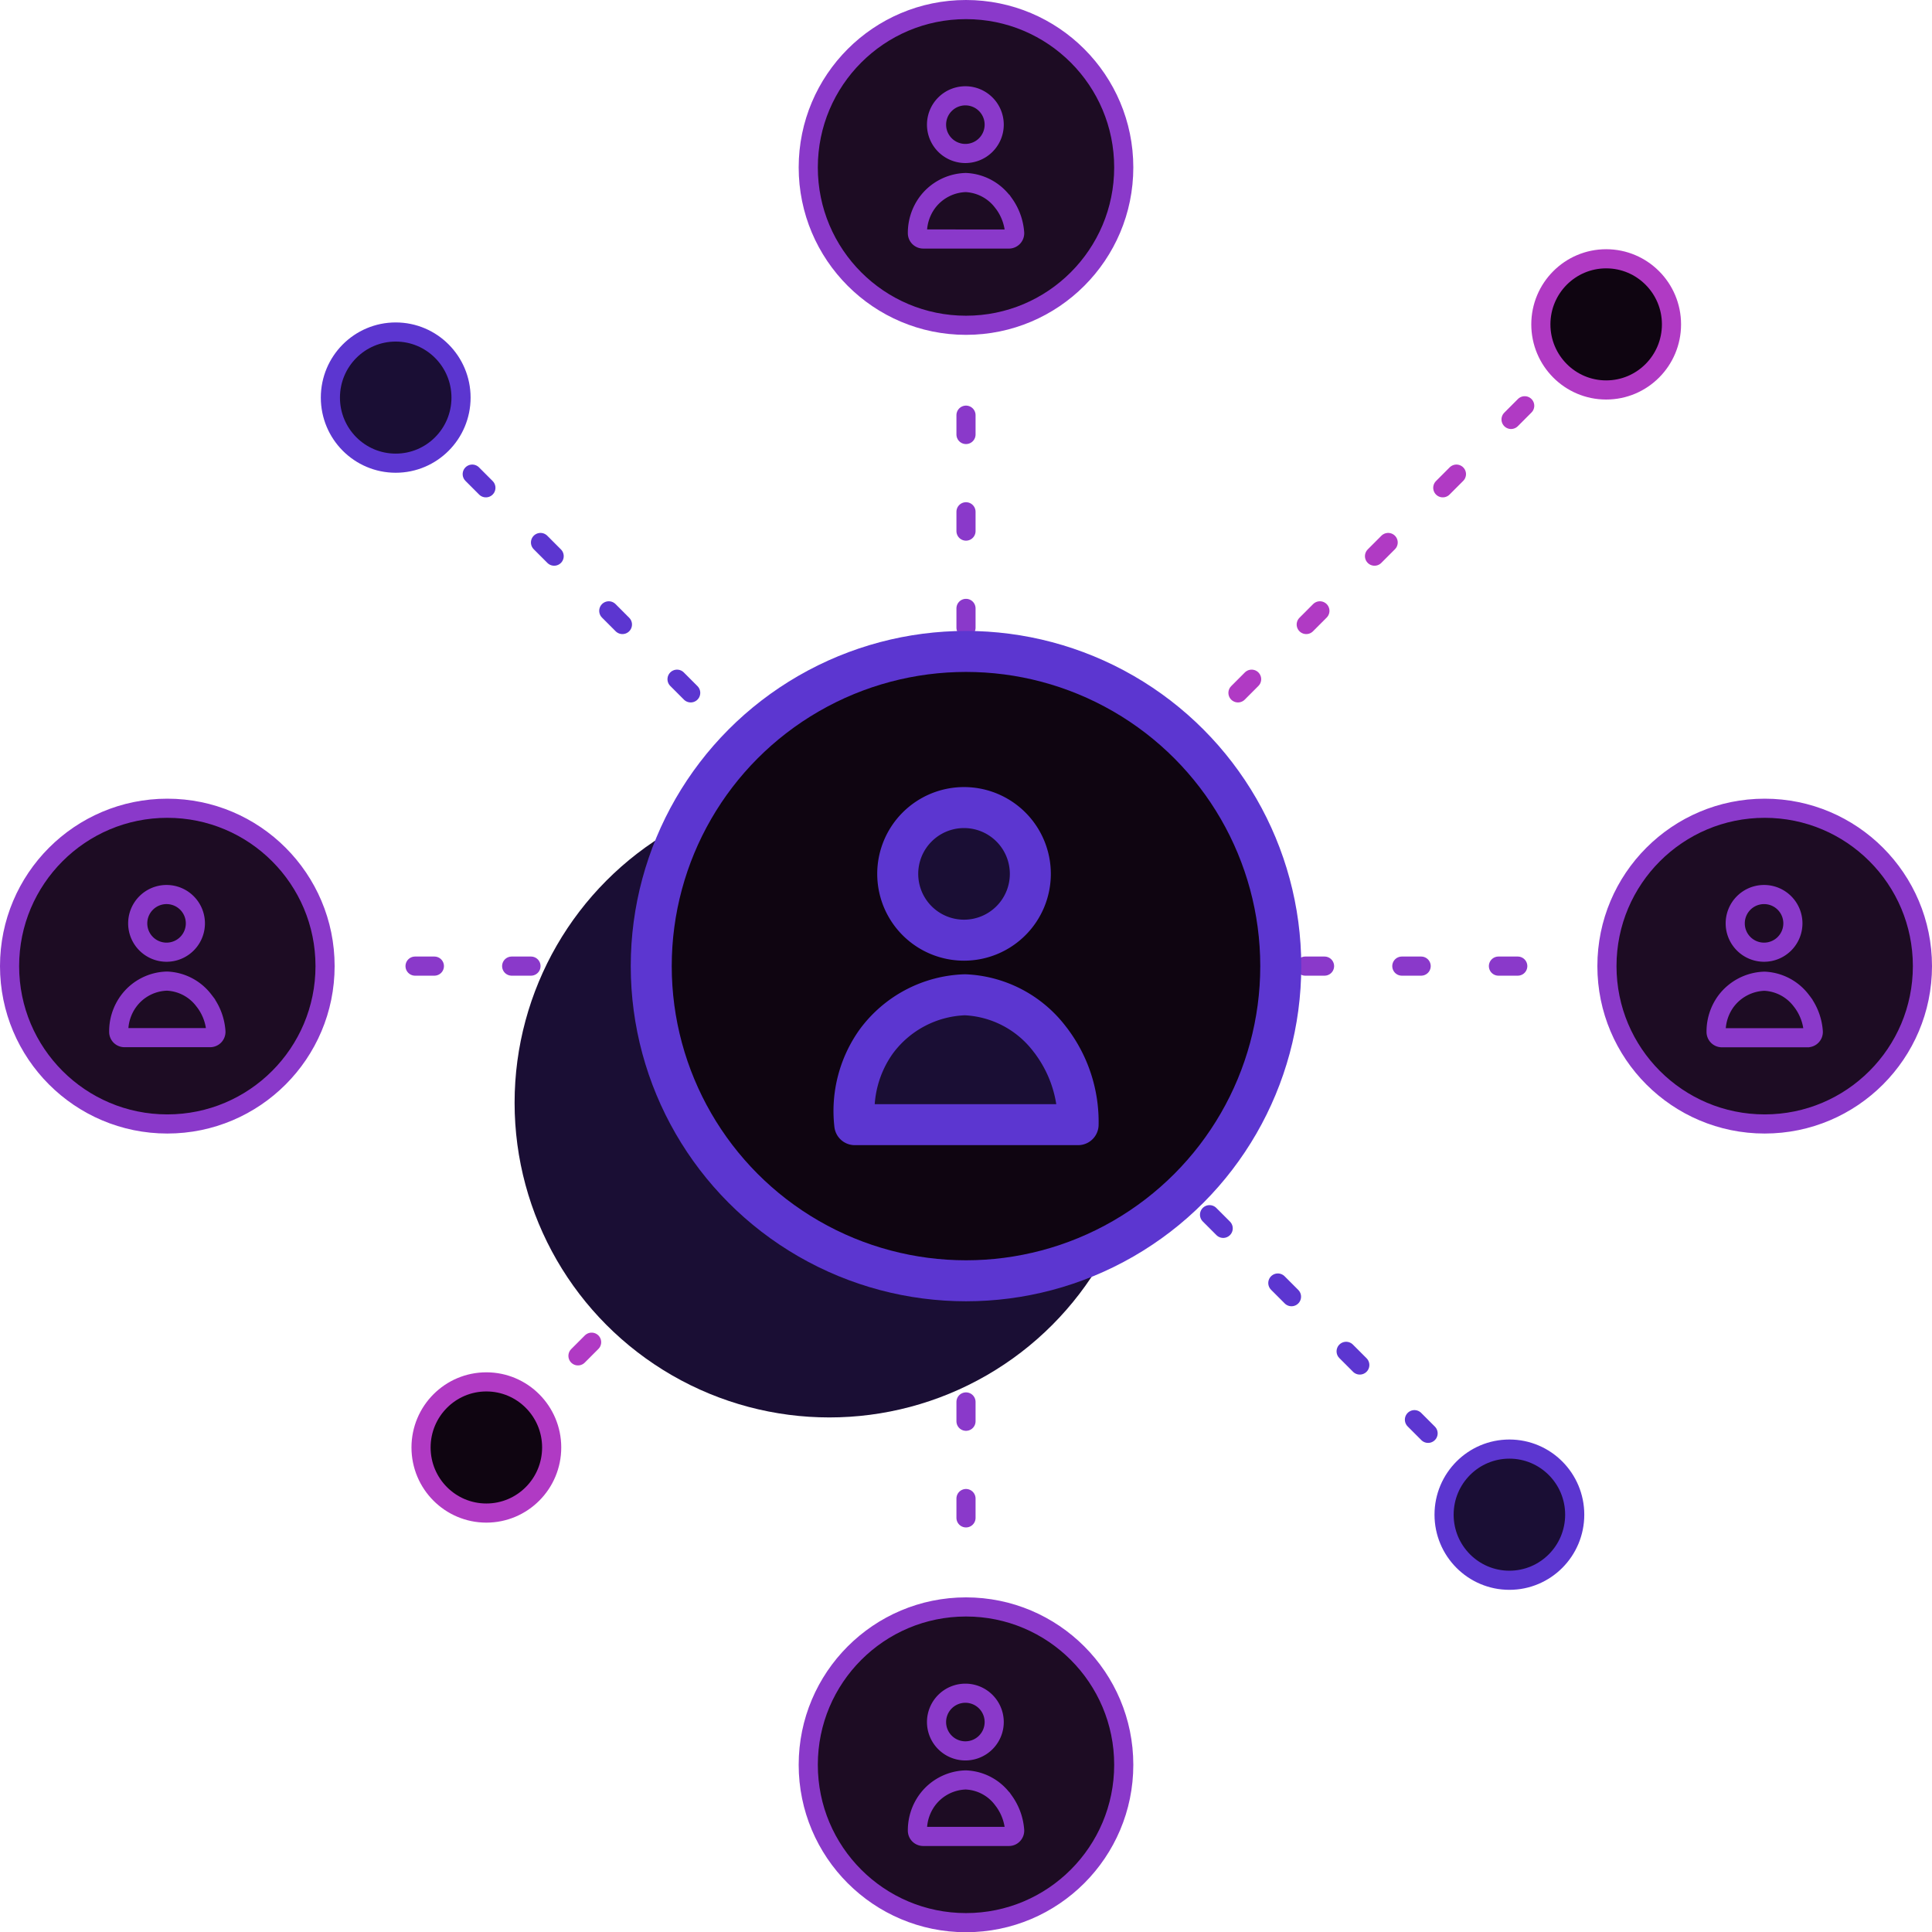
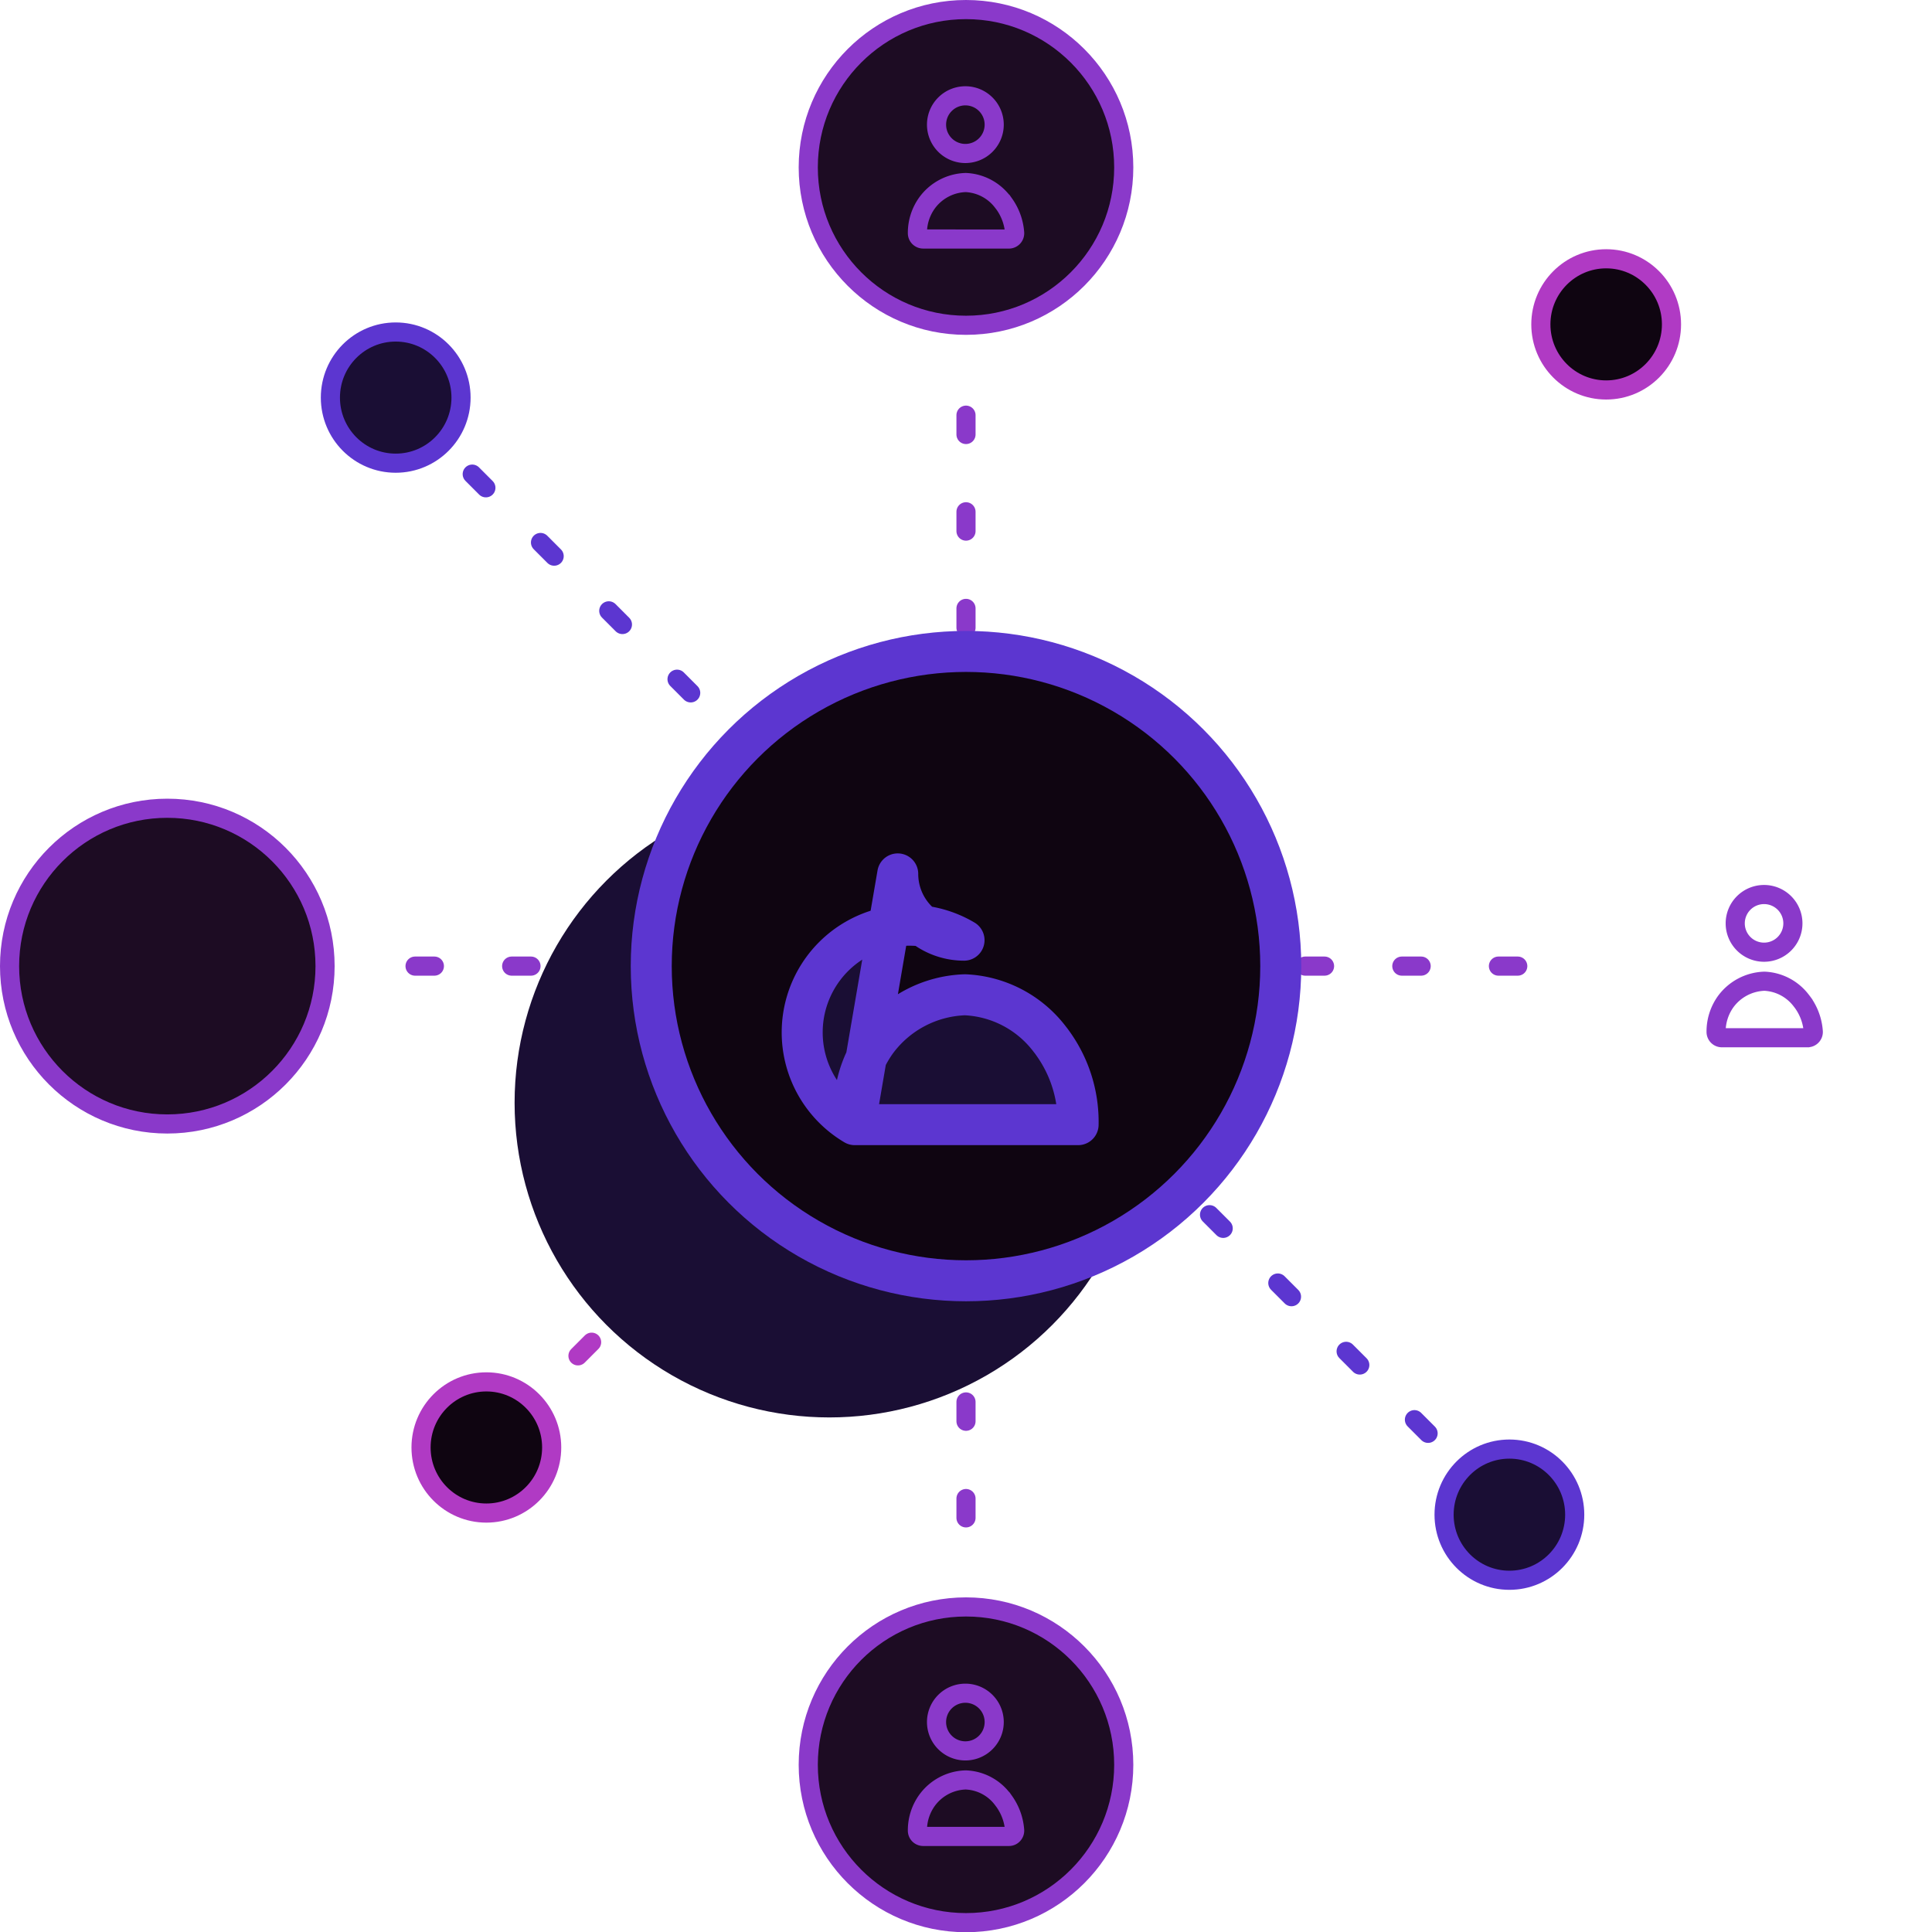
<svg xmlns="http://www.w3.org/2000/svg" width="70.692" height="70.7" viewBox="0 0 70.692 70.7">
  <g id="leading" transform="translate(0.35 0.35)">
    <ellipse id="Oval" cx="5.772" cy="5.776" rx="5.772" ry="5.776" transform="translate(0 29.224)" fill="#1d0c23" stroke="#8a39ca" stroke-miterlimit="10" stroke-width="0.7" />
-     <path id="Combined_Shape" data-name="Combined Shape" d="M.06,5.174A.213.213,0,0,1,0,5.022,1.863,1.863,0,0,1,.354,3.911a1.8,1.8,0,0,1,1.414-.743,1.784,1.784,0,0,1,1.347.707c.024.03.045.059.064.084a2.05,2.05,0,0,1,.377,1.05.211.211,0,0,1-.211.227H.211A.21.21,0,0,1,.06,5.174ZM.695,1.055A1.055,1.055,0,1,1,1.75,2.11,1.055,1.055,0,0,1,.695,1.055Z" transform="translate(3.994 32.381)" fill="none" stroke="#8a39ca" stroke-miterlimit="10" stroke-width="0.7" />
-     <ellipse id="Oval-2" data-name="Oval" cx="5.772" cy="5.776" rx="5.772" ry="5.776" transform="translate(58.448 29.224)" fill="#1d0c23" stroke="#8a39ca" stroke-miterlimit="10" stroke-width="0.7" />
    <path id="Combined_Shape-2" data-name="Combined Shape" d="M3.345,5.24l-3.133,0A.212.212,0,0,1,0,5.027,1.874,1.874,0,0,1,.354,3.915a1.829,1.829,0,0,1,1.414-.743,1.788,1.788,0,0,1,1.347.707c.024.03.045.058.064.084a2.066,2.066,0,0,1,.377,1.05.209.209,0,0,1-.056.159.206.206,0,0,1-.152.067ZM.7,1.055A1.055,1.055,0,1,1,1.751,2.11,1.055,1.055,0,0,1,.7,1.055Z" transform="translate(62.442 32.381)" fill="none" stroke="#8a39ca" stroke-miterlimit="10" stroke-width="0.7" />
-     <path id="Path" d="M.211,2.064A.211.211,0,0,1,0,1.854,1.874,1.874,0,0,1,.354.742,1.812,1.812,0,0,1,1.768,0,1.786,1.786,0,0,1,3.116.707c.024.03.045.058.064.083a2.071,2.071,0,0,1,.378,1.051.211.211,0,0,1-.211.226Z" transform="translate(33.218 63.146)" fill="none" stroke="#8a39ca" stroke-miterlimit="10" stroke-width="0.7" />
    <circle id="Oval-3" data-name="Oval" cx="1.055" cy="1.055" r="1.055" transform="translate(33.914 59.974)" fill="none" stroke="#8a39ca" stroke-miterlimit="10" stroke-width="0.7" />
    <path id="Path-2" data-name="Path" d="M10.291.071H0" transform="translate(44.894 34.929)" fill="none" stroke="#8a39ca" stroke-linecap="round" stroke-linejoin="round" stroke-miterlimit="10" stroke-width="0.7" stroke-dasharray="0.707 2.828" />
    <path id="Path-3" data-name="Path" d="M0,.071H10.294" transform="translate(14.837 34.929)" fill="none" stroke="#8a39ca" stroke-linecap="round" stroke-linejoin="round" stroke-miterlimit="10" stroke-width="0.7" stroke-dasharray="0.707 2.828" />
    <path id="Path-4" data-name="Path" d="M.071,10.291V0" transform="translate(34.925 44.898)" fill="none" stroke="#8a39ca" stroke-linecap="round" stroke-linejoin="round" stroke-miterlimit="10" stroke-width="0.7" stroke-dasharray="0.707 2.828" />
    <path id="Path-5" data-name="Path" d="M.071,0V10.294" transform="translate(34.925 14.841)" fill="none" stroke="#8a39ca" stroke-linecap="round" stroke-linejoin="round" stroke-miterlimit="10" stroke-width="0.7" stroke-dasharray="0.707 2.828" />
-     <path id="Path-6" data-name="Path" d="M12.992,0,0,13.009" transform="translate(42.447 14.497)" fill="none" stroke="#b03ac4" stroke-linecap="round" stroke-linejoin="round" stroke-miterlimit="10" stroke-width="0.7" stroke-dasharray="0.707 2.828" />
    <path id="Path-7" data-name="Path" d="M9.457,9.461,0,0" transform="translate(42.447 42.635)" fill="none" stroke="#5c36d0" stroke-linecap="round" stroke-linejoin="round" stroke-miterlimit="10" stroke-width="0.7" stroke-dasharray="0.707 2.828" />
    <path id="Path-8" data-name="Path" d="M0,0,12.992,13.009" transform="translate(14.431 14.497)" fill="none" stroke="#5c36d0" stroke-linecap="round" stroke-linejoin="round" stroke-miterlimit="10" stroke-width="0.7" stroke-dasharray="0.707 2.828" />
    <path id="Path-9" data-name="Path" d="M0,6.169,6.163,0" transform="translate(20.798 43.092)" fill="none" stroke="#b03ac4" stroke-linecap="round" stroke-linejoin="round" stroke-miterlimit="10" stroke-width="0.7" stroke-dasharray="0.707 2.828" />
    <ellipse id="Oval-4" data-name="Oval" cx="2.39" cy="2.4" rx="2.39" ry="2.4" transform="translate(56.03 9.119)" fill="#0f0511" stroke="#b03ac4" stroke-linecap="round" stroke-linejoin="round" stroke-miterlimit="10" stroke-width="0.7" />
    <ellipse id="Oval-5" data-name="Oval" cx="2.39" cy="2.4" rx="2.39" ry="2.4" transform="translate(52.489 52.672)" fill="#1a0e34" stroke="#5c36d0" stroke-miterlimit="10" stroke-width="0.7" />
    <ellipse id="Oval-6" data-name="Oval" cx="2.39" cy="2.4" rx="2.39" ry="2.4" transform="translate(11.739 11.798)" fill="#1a0e34" stroke="#5c36d0" stroke-miterlimit="10" stroke-width="0.7" />
    <ellipse id="Oval-7" data-name="Oval" cx="2.39" cy="2.4" rx="2.39" ry="2.4" transform="translate(15.056 50.213)" fill="#0f0511" stroke="#b03ac4" stroke-linecap="round" stroke-linejoin="round" stroke-miterlimit="10" stroke-width="0.7" />
    <ellipse id="Oval-8" data-name="Oval" cx="11.517" cy="11.514" rx="11.517" ry="11.514" transform="translate(18.479 28.486)" fill="#1a0e34" />
    <ellipse id="Oval-9" data-name="Oval" cx="11.517" cy="11.514" rx="11.517" ry="11.514" transform="translate(23.479 23.486)" fill="#0f0511" stroke="#5c36d0" stroke-linecap="round" stroke-linejoin="round" stroke-miterlimit="10" stroke-width="1.5" />
-     <path id="Combined_Shape-3" data-name="Combined Shape" d="M.028,11.6A4.378,4.378,0,0,1,.815,8.556,4.2,4.2,0,0,1,4.059,6.848a4.114,4.114,0,0,1,3.1,1.62c.055.068.1.131.141.19A4.919,4.919,0,0,1,8.2,11.6ZM1.6,2.425A2.426,2.426,0,1,1,4.026,4.85,2.425,2.425,0,0,1,1.6,2.425Z" transform="translate(30.898 29.201)" fill="#1a0e34" stroke="#5c36d0" stroke-linecap="round" stroke-linejoin="round" stroke-miterlimit="10" stroke-width="1.5" />
+     <path id="Combined_Shape-3" data-name="Combined Shape" d="M.028,11.6A4.378,4.378,0,0,1,.815,8.556,4.2,4.2,0,0,1,4.059,6.848a4.114,4.114,0,0,1,3.1,1.62c.055.068.1.131.141.19A4.919,4.919,0,0,1,8.2,11.6ZA2.426,2.426,0,1,1,4.026,4.85,2.425,2.425,0,0,1,1.6,2.425Z" transform="translate(30.898 29.201)" fill="#1a0e34" stroke="#5c36d0" stroke-linecap="round" stroke-linejoin="round" stroke-miterlimit="10" stroke-width="1.5" />
    <ellipse id="Oval-10" data-name="Oval" cx="5.772" cy="5.776" rx="5.772" ry="5.776" transform="translate(29.224 0)" fill="#1d0c23" stroke="#8a39ca" stroke-miterlimit="10" stroke-width="0.7" />
    <path id="Combined_Shape-4" data-name="Combined Shape" d="M.211,5.239A.212.212,0,0,1,0,5.027a1.874,1.874,0,0,1,.354-1.11,1.816,1.816,0,0,1,1.414-.744,1.79,1.79,0,0,1,1.349.707c.023.03.045.057.063.082a2.082,2.082,0,0,1,.378,1.052.212.212,0,0,1-.211.226ZM.7,1.055A1.055,1.055,0,1,1,1.751,2.11,1.055,1.055,0,0,1,.7,1.055Z" transform="translate(33.218 3.156)" fill="none" stroke="#8a39ca" stroke-miterlimit="10" stroke-width="0.7" />
    <ellipse id="Oval-11" data-name="Oval" cx="5.772" cy="5.776" rx="5.772" ry="5.776" transform="translate(29.224 58.448)" fill="#1d0c23" stroke="#8a39ca" stroke-miterlimit="10" stroke-width="0.7" />
    <path id="Combined_Shape-5" data-name="Combined Shape" d="M3.347,5.24l-3.137,0A.211.211,0,0,1,0,5.027a1.874,1.874,0,0,1,.354-1.11,1.811,1.811,0,0,1,1.414-.744,1.768,1.768,0,0,1,1.349.707l.063.084a2.082,2.082,0,0,1,.378,1.052.209.209,0,0,1-.057.157.2.2,0,0,1-.151.067ZM.7,1.055A1.055,1.055,0,1,1,1.751,2.11,1.055,1.055,0,0,1,.7,1.055Z" transform="translate(33.218 61.605)" fill="none" stroke="#8a39ca" stroke-miterlimit="10" stroke-width="0.7" />
  </g>
</svg>